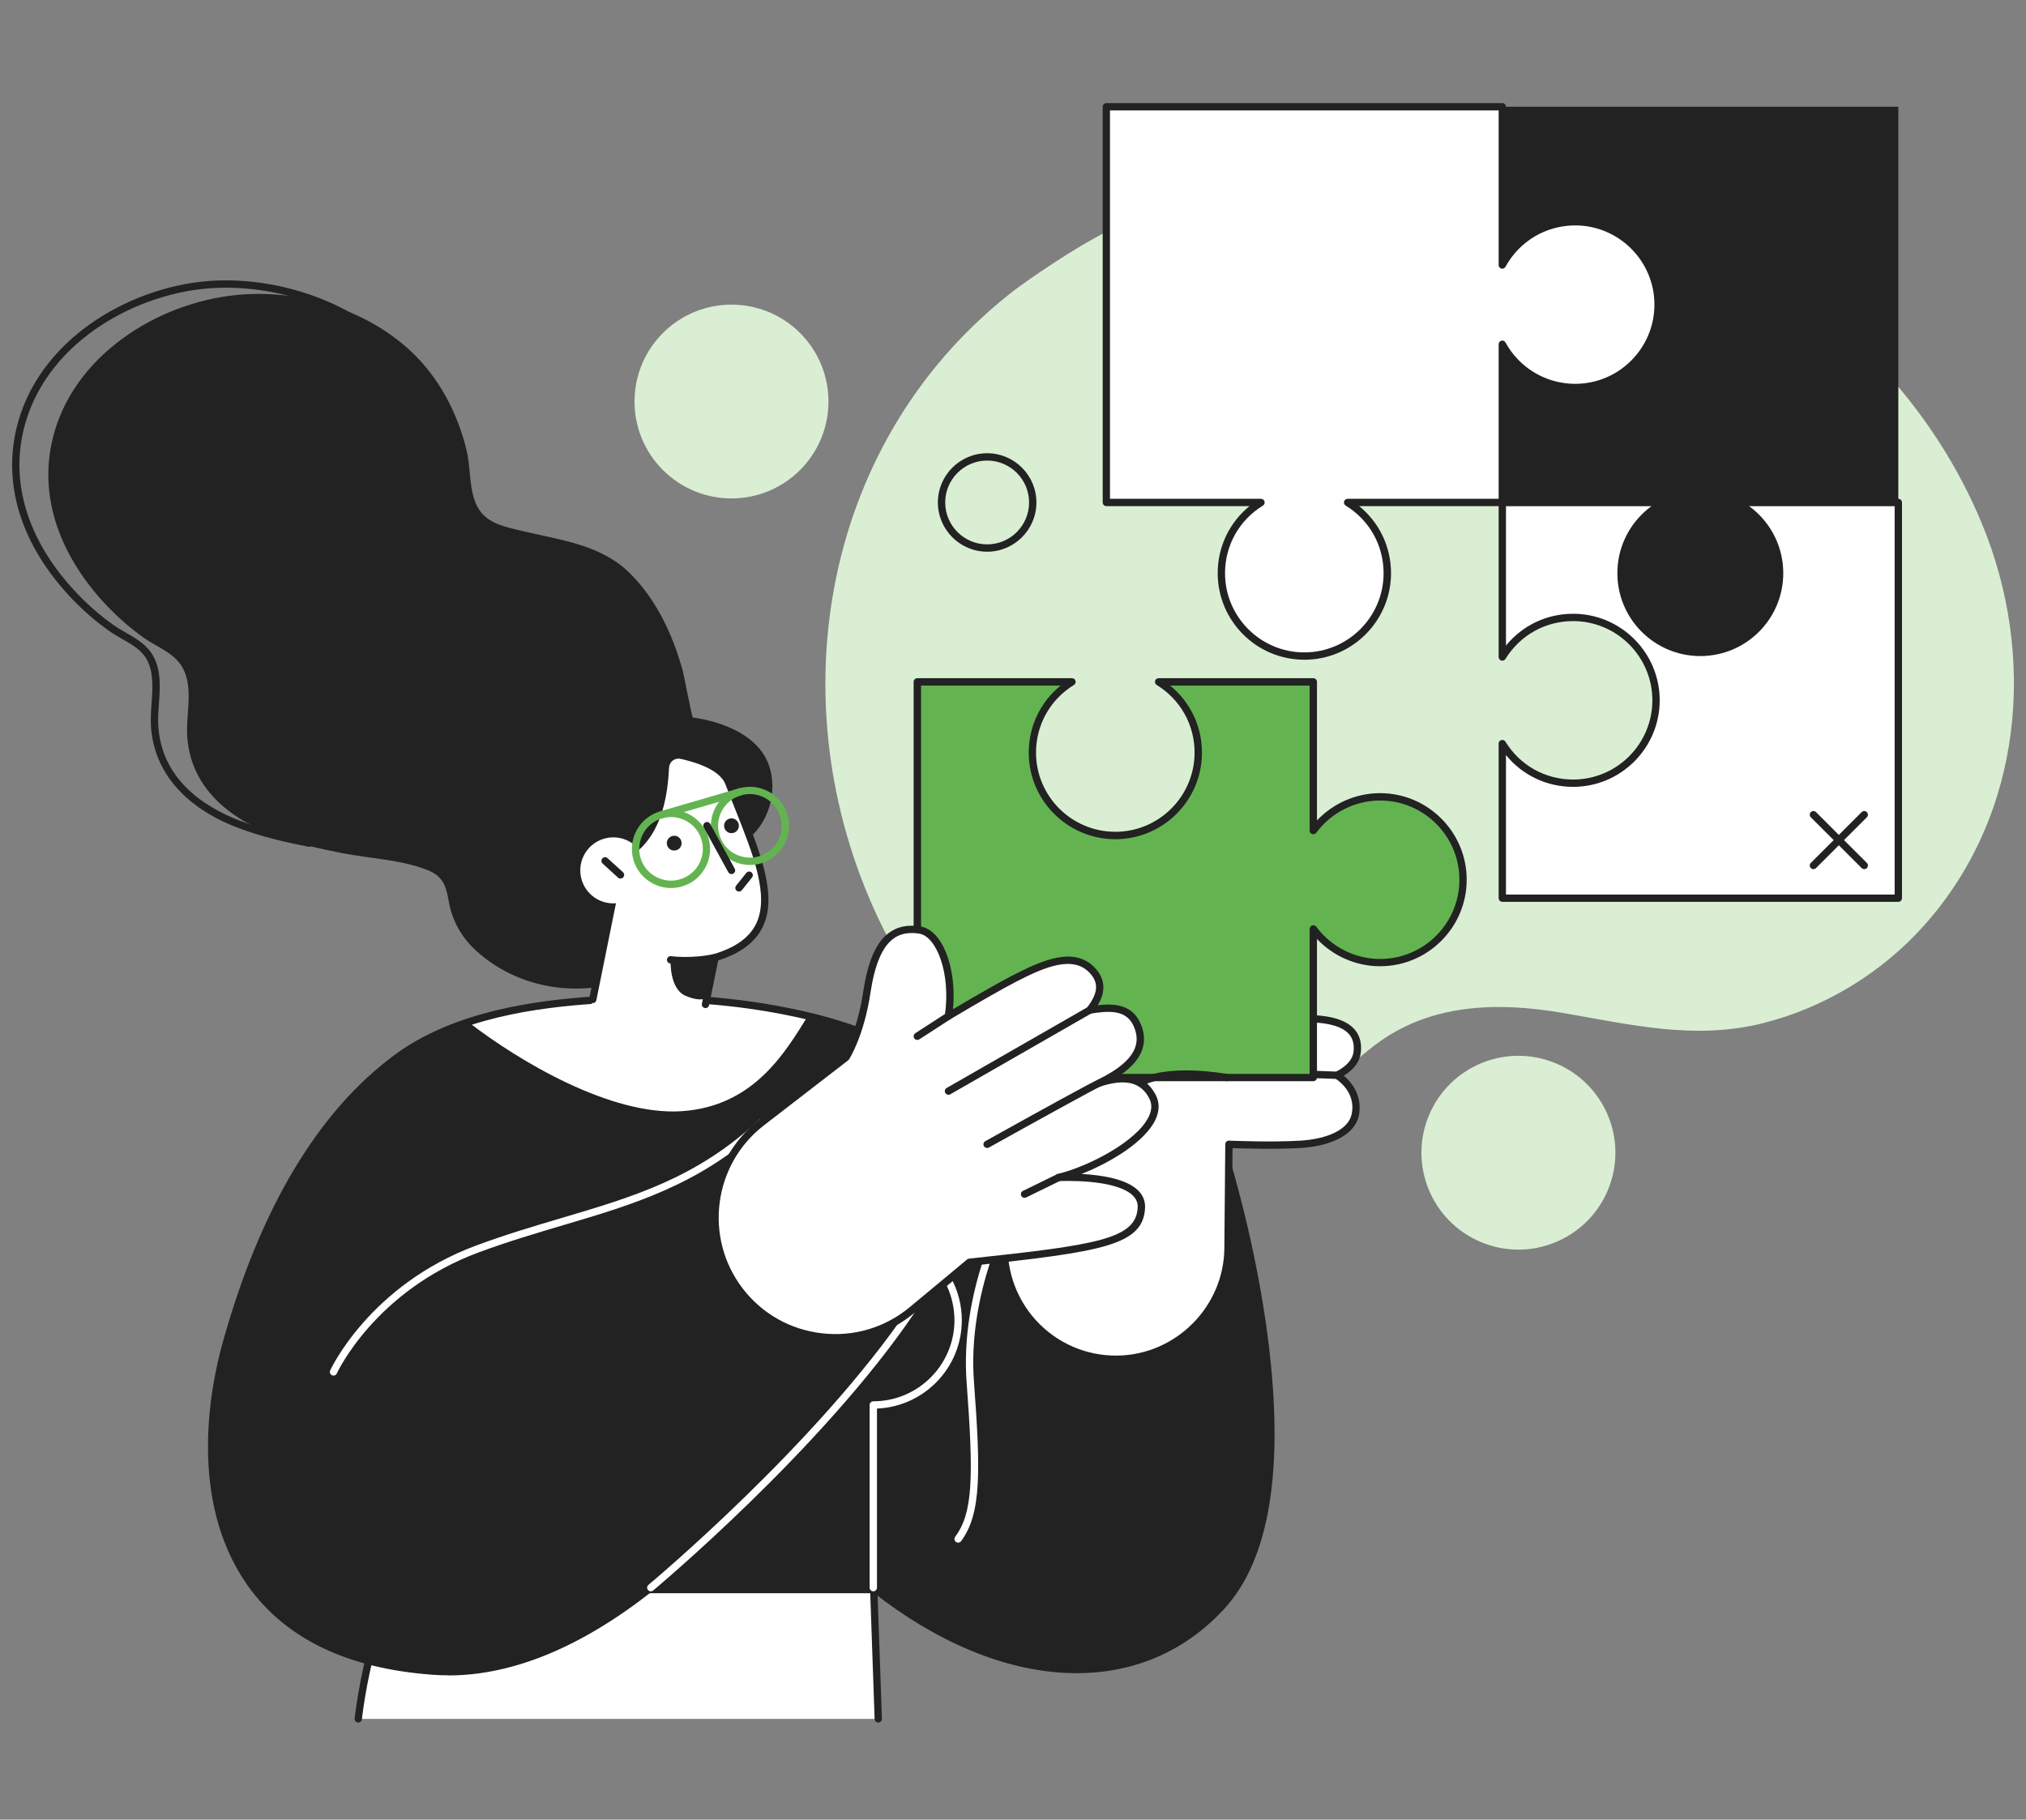
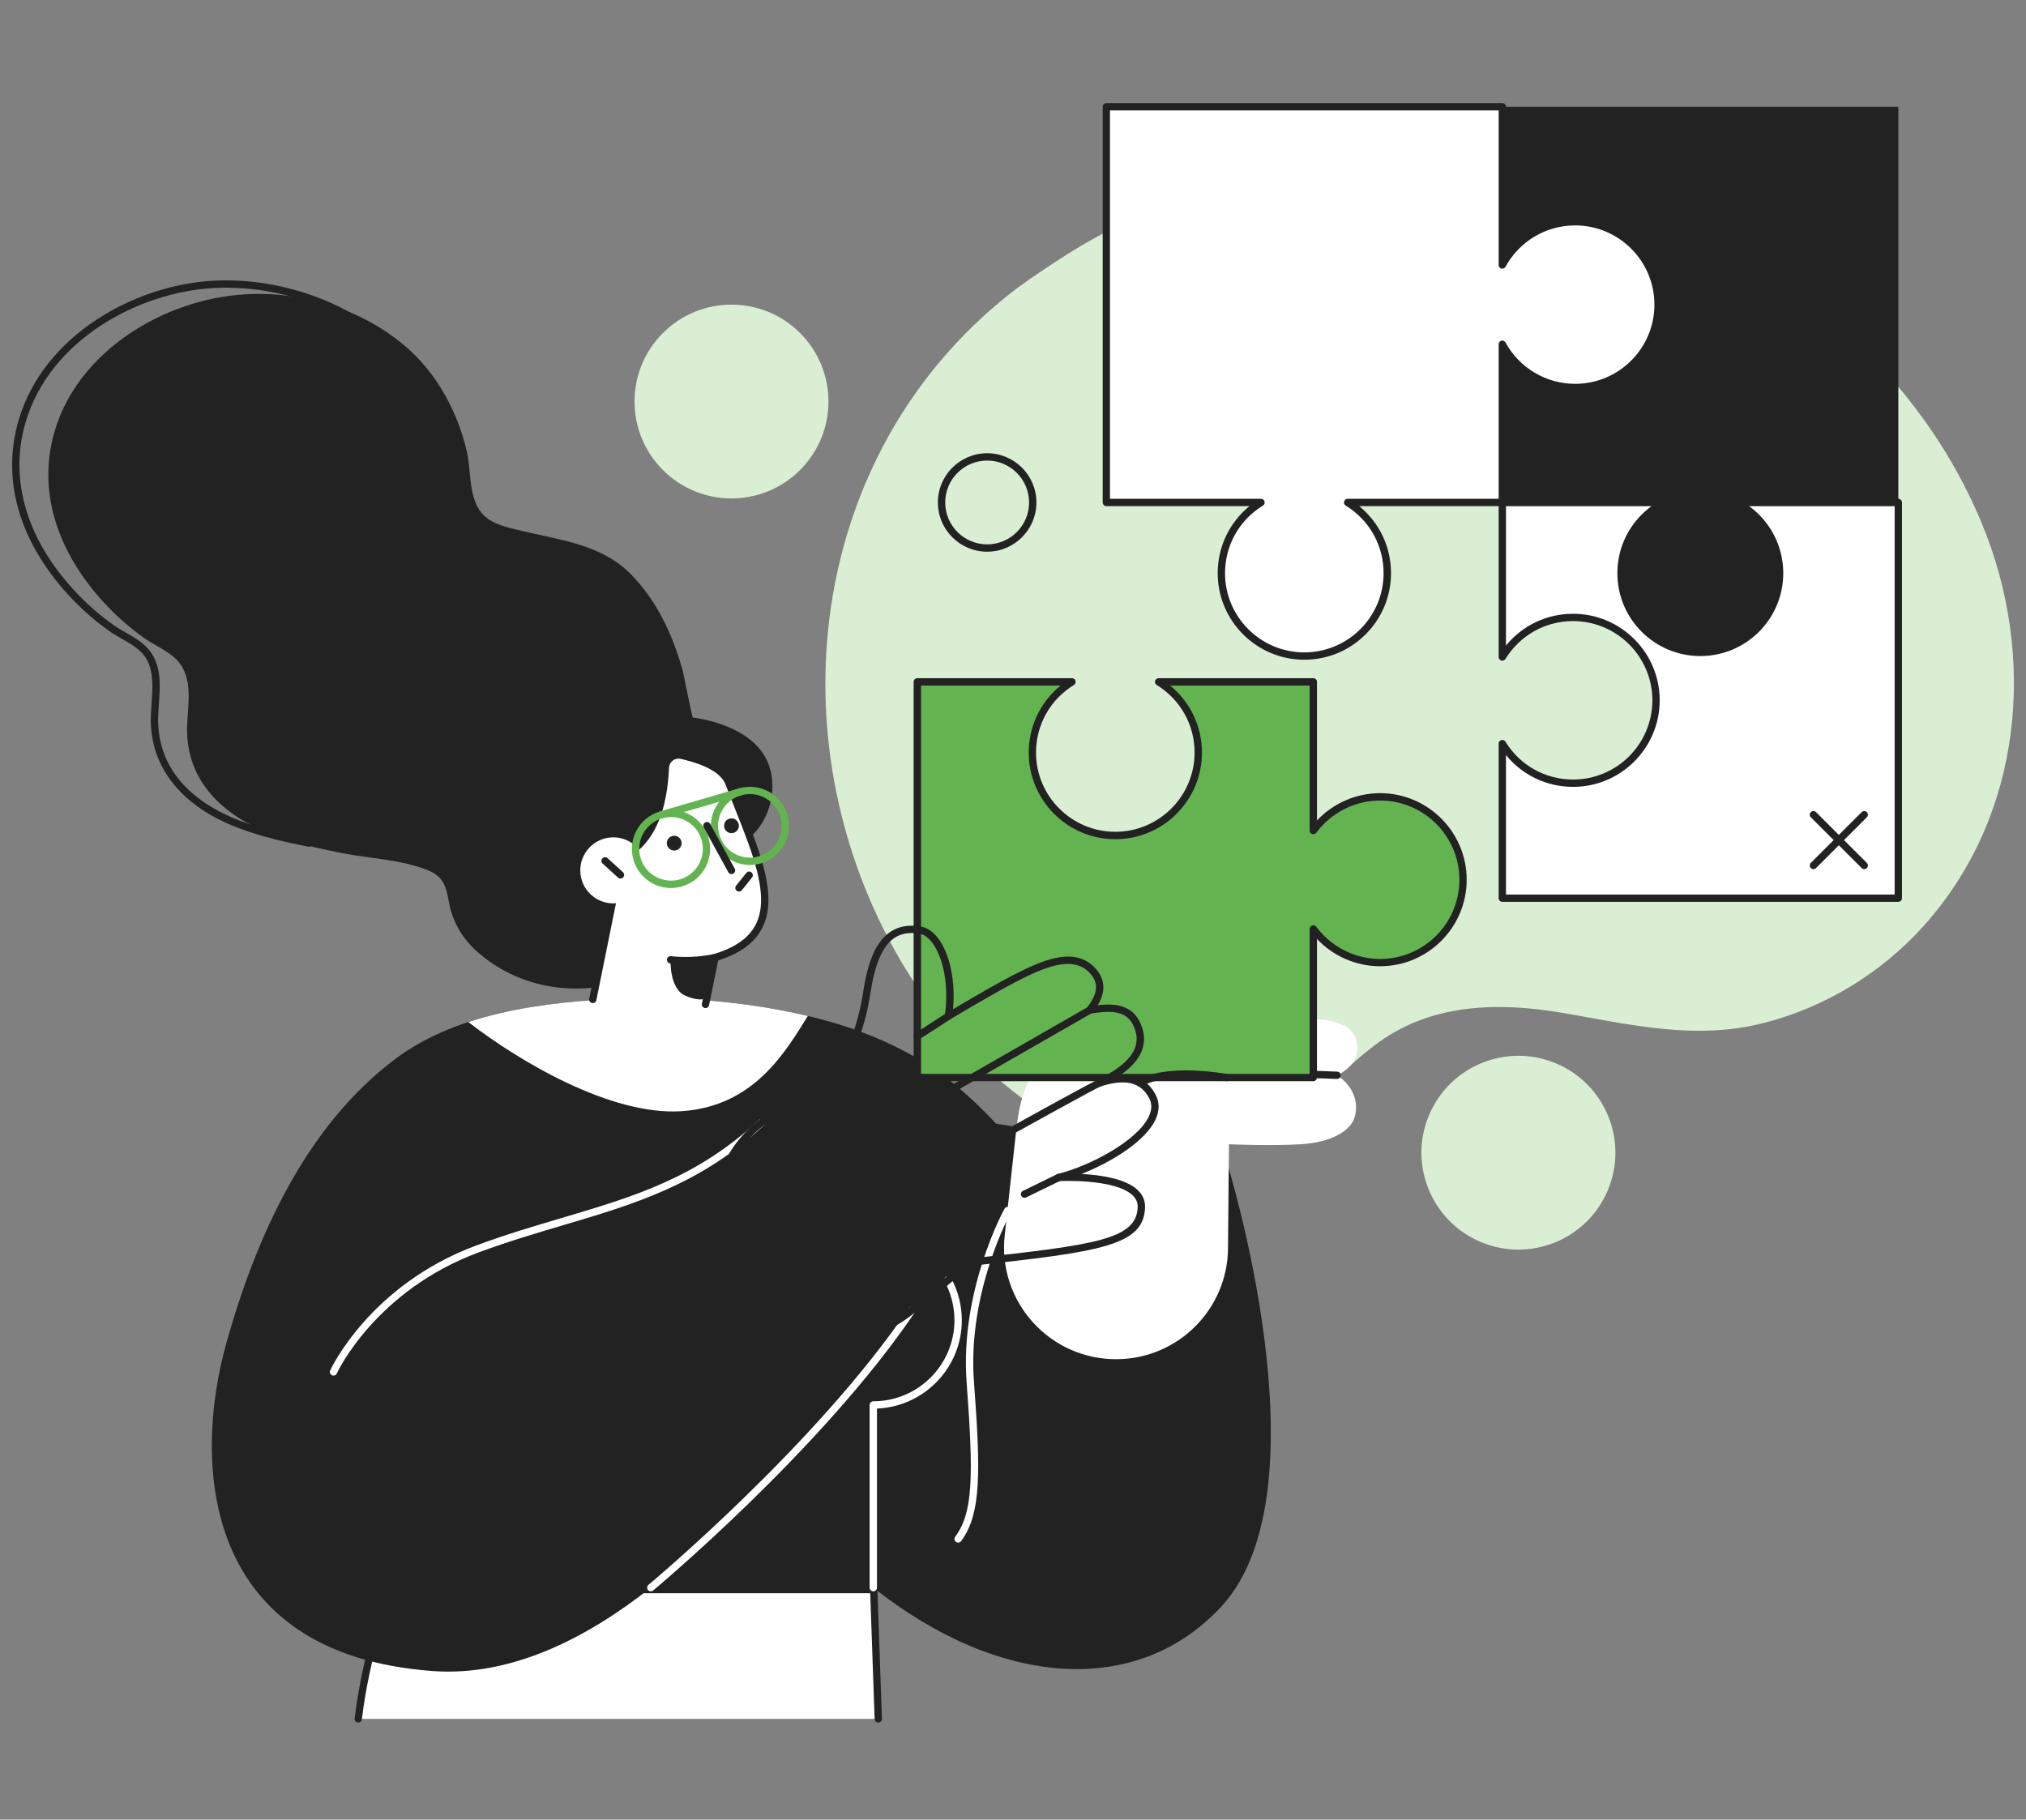
<svg xmlns="http://www.w3.org/2000/svg" width="334" height="300" viewBox="0 0 334 300" fill="none">
  <rect x="0" y="0" width="334" height="300" fill="#808080" stroke="none" />
  <g clip-path="url(#clip0_2229_45862)">
    <path d="M144.051 262.074H64.448C64.448 262.074 60.572 271.02 59.065 283.396H144.793L144.051 262.074Z" fill="white" />
    <path d="M144.793 284C144.47 284 144.204 283.742 144.188 283.42L143.463 262.678H64.843C64.118 264.474 60.967 272.711 59.654 283.469C59.613 283.799 59.307 284.032 58.985 283.992C58.654 283.952 58.421 283.654 58.461 283.324C59.96 271.004 63.852 261.929 63.884 261.833C63.981 261.615 64.198 261.47 64.44 261.47H144.043C144.365 261.47 144.639 261.728 144.648 262.05L145.389 283.372C145.397 283.702 145.139 283.984 144.809 284C144.809 284 144.793 284 144.784 284H144.793Z" fill="#222222" />
    <path d="M202.213 191.473L164.204 185.249C162.052 182.938 159.764 180.756 157.322 178.743C150.175 172.873 141.384 169.354 132.432 167.325C121.24 164.78 109.483 164.104 98.049 164.877C87.01 165.626 74.536 167.663 65.415 174.411C50.427 185.49 42.16 204.091 37.309 221.467C31.693 241.581 33.401 272.735 71.338 275.505C84.085 276.439 96.47 270.303 107.291 261.752H143.971C164.792 278.243 187.539 279.885 201.391 264.82C219.15 245.503 202.213 191.465 202.213 191.465V191.473Z" fill="#222222" />
    <path d="M132.424 167.325C121.232 164.78 109.475 164.104 98.041 164.877C91.264 165.336 83.956 166.286 77.204 168.509C85.6 174.991 100.708 183.969 112.368 183.204C124.269 182.423 129.475 173.461 133.181 167.502C132.932 167.446 132.674 167.381 132.424 167.325Z" fill="white" />
-     <path d="M73.908 276.214C73.03 276.214 72.159 276.181 71.289 276.117C57.228 275.086 46.971 270.126 40.798 261.357C30.936 247.347 34.658 228.682 36.721 221.314C42.893 199.203 52.418 183.268 65.044 173.928C74.939 166.608 88.589 164.917 98.001 164.281C110.136 163.46 121.763 164.281 132.561 166.737C142.738 169.048 151.19 172.937 157.701 178.284C160.014 180.192 162.302 182.342 164.502 184.693L202.309 190.885C202.535 190.926 202.72 191.087 202.785 191.304C202.825 191.441 207.055 205.049 209.054 220.847C211.753 242.169 209.32 257.106 201.826 265.255C187.926 280.377 165.147 279.241 143.753 262.38H107.493C95.801 271.576 84.52 276.23 73.9 276.23L73.908 276.214ZM107.001 165.175C104.068 165.175 101.095 165.28 98.089 165.481C88.831 166.109 75.415 167.768 65.769 174.894C53.368 184.065 43.981 199.791 37.889 221.628C33.699 236.637 35.158 251.228 41.797 260.657C47.744 269.112 57.704 273.903 71.386 274.909C82.498 275.722 94.455 271.141 106.921 261.285C107.026 261.204 107.163 261.156 107.291 261.156H143.971C144.108 261.156 144.237 261.204 144.349 261.285C165.259 277.848 187.475 279.08 200.948 264.417C217.522 246.389 203.155 196.707 201.745 192.005L164.107 185.845C163.978 185.821 163.857 185.756 163.761 185.66C161.553 183.292 159.256 181.118 156.936 179.21C150.57 173.984 142.287 170.183 132.295 167.913C124.285 166.093 115.809 165.175 107.001 165.175Z" fill="#222222" />
    <path d="M143.971 262.364C143.64 262.364 143.366 262.09 143.366 261.76V231.951C143.366 231.621 143.64 231.347 143.971 231.347C144.301 231.347 144.575 231.621 144.575 231.951V261.76C144.575 262.09 144.301 262.364 143.971 262.364Z" fill="white" />
    <path d="M157.951 254.336C157.822 254.336 157.701 254.296 157.589 254.215C157.323 254.014 157.266 253.635 157.468 253.37C160.409 249.416 160.522 243.538 159.353 227.885C158.225 212.674 165.526 199.421 165.598 199.292C165.759 199.002 166.13 198.897 166.42 199.058C166.71 199.219 166.815 199.59 166.654 199.88C166.581 200.008 159.458 212.956 160.562 227.796C161.666 242.612 161.795 249.577 158.443 254.094C158.322 254.256 158.145 254.336 157.959 254.336H157.951Z" fill="white" />
    <path d="M214.388 27.556C200.045 29.843 186.113 35.109 173.64 43.403C171.101 45.086 168.595 46.745 166.202 48.653C134.761 73.735 128.008 117.603 145.55 152.976C150.675 163.315 157.878 172.663 166.935 179.87C171.206 183.268 175.727 186.022 180.867 187.914C190.73 191.538 201.358 190.531 210.44 185.152C216.354 181.65 221.132 176.561 226.579 172.374C235.62 165.433 246.805 165.143 257.634 167.003C268.875 168.935 279.431 171.544 290.76 168.662C300.897 166.085 310.244 160.368 317.206 152.573C333.475 134.368 335.892 108.255 326.633 86.087C311.452 49.74 271.703 27.411 233.276 26.316C231.035 26.252 228.795 26.26 226.547 26.34C222.47 26.494 218.417 26.904 214.396 27.54L214.388 27.556Z" fill="#D9EED3" />
    <path d="M211.044 168.17C204.735 168.79 187.386 171.077 180.279 172.18C173.164 173.291 168.773 174.523 167.5 186.602C167.024 191.071 166.331 197.4 165.638 203.608C164.406 214.631 173.124 224.237 184.228 224.092C194.268 223.963 202.358 215.839 202.447 205.814L202.6 188.655C202.6 188.655 209.505 188.953 214.428 188.655C219.489 188.341 222.744 186.473 223.373 184.017C223.945 181.811 223.212 179.121 220.432 177.277C222.1 176.424 223.566 175.184 223.751 173.396C224.187 169.08 220.19 167.26 211.052 168.162L211.044 168.17Z" fill="white" />
-     <path d="M183.978 224.704C178.603 224.704 173.47 222.434 169.852 218.448C166.186 214.406 164.422 208.97 165.034 203.543C165.856 196.16 166.484 190.434 166.895 186.537C168.185 174.322 172.777 172.736 180.183 171.584C187.177 170.497 204.598 168.195 210.988 167.566C217.232 166.955 221.197 167.583 223.099 169.491C224.098 170.489 224.517 171.826 224.348 173.469C224.194 174.982 223.252 176.287 221.535 177.358C224.057 179.443 224.468 182.189 223.953 184.178C223.227 187.004 219.585 188.953 214.461 189.267C210.424 189.517 205.017 189.355 203.196 189.291L203.043 205.822C202.946 216.097 194.509 224.567 184.228 224.696C184.147 224.696 184.066 224.696 183.978 224.696V224.704ZM211.1 168.766C204.735 169.386 187.346 171.689 180.368 172.776C173.35 173.871 169.321 175.055 168.096 186.666C167.685 190.563 167.056 196.288 166.235 203.68C165.67 208.761 167.314 213.85 170.755 217.643C174.196 221.435 179.087 223.577 184.22 223.496C193.849 223.368 201.753 215.436 201.842 205.814L201.995 188.655C201.995 188.494 202.068 188.333 202.18 188.22C202.301 188.107 202.454 188.043 202.624 188.059C202.696 188.059 209.553 188.357 214.388 188.059C218.973 187.777 222.196 186.175 222.784 183.872C223.381 181.569 222.373 179.298 220.093 177.785C219.916 177.664 219.811 177.463 219.827 177.245C219.843 177.028 219.964 176.843 220.157 176.746C222.011 175.804 223.018 174.652 223.147 173.34C223.276 172.06 222.978 171.077 222.244 170.336C220.641 168.726 216.894 168.195 211.109 168.758L211.1 168.766Z" fill="#222222" />
    <path d="M247.667 82.842V108.327C250.068 104.414 254.395 101.797 259.335 101.797C266.885 101.797 273.009 107.916 273.009 115.461C273.009 123.006 266.885 129.126 259.335 129.126C254.403 129.126 250.076 126.517 247.667 122.595V148.08H312.951V82.842H247.667Z" fill="white" />
    <path d="M312.951 148.684H247.667C247.336 148.684 247.062 148.41 247.062 148.08V122.595C247.062 122.322 247.24 122.088 247.506 122.016C247.764 121.943 248.046 122.048 248.183 122.281C250.584 126.187 254.75 128.522 259.335 128.522C266.546 128.522 272.404 122.66 272.404 115.461C272.404 108.263 266.538 102.401 259.335 102.401C254.75 102.401 250.584 104.736 248.183 108.641C248.037 108.875 247.764 108.979 247.506 108.907C247.248 108.834 247.062 108.593 247.062 108.327V82.842C247.062 82.512 247.336 82.238 247.667 82.238H312.951C313.282 82.238 313.556 82.512 313.556 82.842V148.08C313.556 148.41 313.282 148.684 312.951 148.684ZM248.271 147.485H312.347V83.454H248.271V106.435C250.971 103.125 254.975 101.193 259.335 101.193C267.207 101.193 273.613 107.594 273.613 115.461C273.613 123.328 267.207 129.73 259.335 129.73C254.983 129.73 250.971 127.805 248.271 124.488V147.468V147.485Z" fill="#222222" />
    <path d="M312.951 82.842V17.604L247.667 17.604V82.842H312.951Z" fill="#222222" />
    <path d="M259.681 36.559C254.5 36.559 249.987 39.441 247.667 43.693V17.604H182.382V82.842H207.885C203.969 85.25 201.35 89.566 201.35 94.502C201.35 102.046 207.474 108.166 215.025 108.166C222.575 108.166 228.699 102.046 228.699 94.502C228.699 89.574 226.088 85.25 222.164 82.842H247.667V56.753C249.987 61.005 254.5 63.887 259.681 63.887C267.231 63.887 273.355 57.768 273.355 50.223C273.355 42.678 267.231 36.559 259.681 36.559Z" fill="white" />
    <path d="M215.025 108.77C207.152 108.77 200.746 102.368 200.746 94.502C200.746 90.153 202.672 86.144 205.992 83.446H182.39C182.06 83.446 181.786 83.172 181.786 82.842V17.604C181.786 17.274 182.06 17 182.39 17H247.675C248.005 17 248.279 17.274 248.279 17.604V41.639C250.954 38.089 255.161 35.955 259.689 35.955C267.562 35.955 273.968 42.356 273.968 50.223C273.968 58.09 267.562 64.491 259.689 64.491C255.161 64.491 250.954 62.358 248.279 58.807V82.842C248.279 83.172 248.005 83.446 247.675 83.446H224.074C227.385 86.144 229.319 90.145 229.319 94.502C229.319 102.368 222.913 108.77 215.041 108.77H215.025ZM182.987 82.238H207.885C208.159 82.238 208.393 82.415 208.466 82.681C208.538 82.939 208.433 83.221 208.2 83.358C204.292 85.757 201.955 89.92 201.955 94.502C201.955 101.708 207.821 107.562 215.025 107.562C222.228 107.562 228.094 101.7 228.094 94.502C228.094 89.92 225.758 85.757 221.85 83.358C221.616 83.213 221.511 82.939 221.584 82.681C221.656 82.423 221.898 82.238 222.164 82.238H247.063V56.753C247.063 56.48 247.248 56.238 247.514 56.166C247.78 56.101 248.062 56.222 248.191 56.463C250.487 60.667 254.887 63.283 259.673 63.283C266.885 63.283 272.743 57.422 272.743 50.223C272.743 43.024 266.877 37.163 259.673 37.163C254.887 37.163 250.487 39.771 248.191 43.983C248.062 44.224 247.78 44.345 247.514 44.281C247.248 44.216 247.063 43.975 247.063 43.693V18.208H182.987V82.238Z" fill="#222222" />
    <path d="M280.309 108.166C287.861 108.166 293.983 102.048 293.983 94.502C293.983 86.955 287.861 80.837 280.309 80.837C272.757 80.837 266.635 86.955 266.635 94.502C266.635 102.048 272.757 108.166 280.309 108.166Z" fill="#222222" />
    <path d="M127.025 127.072C125.244 119.399 114.213 118.304 114.213 118.304C114.076 118.263 112.707 111.113 112.537 110.501C110.893 104.647 108.251 98.922 103.899 94.574C99.097 89.775 92.514 89.091 86.245 87.577C83.416 86.892 80.193 86.369 78.719 83.575C77.284 80.853 77.631 77.278 76.938 74.331C75.455 68.067 72.264 62.019 67.478 57.671C60.266 51.125 50.13 47.968 40.46 48.524C27.133 49.281 12.886 57.816 9.002 71.126C5.828 81.997 10.3 92.287 17.866 100.122C19.679 101.998 21.661 103.705 23.788 105.211C25.94 106.725 28.792 107.675 30.114 110.107C31.887 113.368 30.71 117.442 30.847 120.961C31.177 129.391 37.277 134.657 44.699 137.516C48.462 138.965 52.41 139.875 56.35 140.648C60.919 141.542 66.237 141.727 70.532 143.475C71.152 143.724 71.749 144.046 72.24 144.497C73.892 146.011 73.763 148.266 74.359 150.246C75.06 152.573 76.366 154.723 78.13 156.406C84.528 162.494 93.835 164.418 102.32 161.93C106.905 160.585 111.361 157.984 114.769 154.498C118.847 150.327 123.641 138.064 123.641 138.064C126.647 135.382 127.968 131.082 127.041 127.072H127.025Z" fill="#222222" />
    <path d="M50.984 139.61C50.984 139.61 50.903 139.61 50.863 139.601C47.285 138.901 43.095 137.975 39.106 136.437C30.227 133.023 25.174 126.952 24.868 119.342C24.828 118.231 24.909 117.064 24.989 115.928C25.166 113.44 25.352 110.863 24.207 108.754C23.353 107.184 21.782 106.282 20.114 105.332C19.421 104.937 18.712 104.526 18.059 104.067C15.932 102.57 13.91 100.831 12.048 98.906C3.33 89.864 0.131 79.356 3.056 69.323C7.189 55.167 22.282 47.018 35.061 46.285C45.44 45.698 56.648 49.402 63.618 55.739C63.868 55.964 63.884 56.343 63.659 56.592C63.433 56.842 63.054 56.858 62.804 56.633C56.06 50.505 45.198 46.922 35.126 47.493C22.773 48.202 8.189 56.037 4.208 69.661C1.404 79.259 4.506 89.348 12.927 98.069C14.732 99.937 16.698 101.628 18.76 103.085C19.365 103.512 20.026 103.89 20.718 104.285C22.459 105.283 24.248 106.306 25.271 108.182C26.584 110.598 26.391 113.352 26.198 116.017C26.117 117.168 26.037 118.255 26.077 119.294C26.431 128.385 33.595 133.023 39.541 135.31C43.441 136.807 47.567 137.717 51.096 138.41C51.427 138.474 51.636 138.788 51.572 139.118C51.515 139.408 51.266 139.61 50.984 139.61Z" fill="#222222" />
    <path d="M119.783 148.166C125.504 139.814 123.366 128.408 115.008 122.691C106.65 116.974 95.236 119.111 89.515 127.463C83.794 135.816 85.933 147.221 94.291 152.938C102.649 158.655 114.063 156.518 119.783 148.166Z" fill="#222222" />
    <path d="M96.969 168.396L101.103 147.968L99.798 142.194C108.275 140.455 109.411 131.421 109.677 126.533C109.749 125.18 111.022 124.222 112.344 124.536C115.092 125.188 119.128 126.42 120.144 129.118C124.922 141.735 131.65 153.733 117.863 157.888L115.519 169.386L96.961 168.412L96.969 168.396Z" fill="white" />
    <path d="M116.3 166.206C116.3 166.206 116.22 166.206 116.179 166.19C115.849 166.125 115.64 165.803 115.712 165.481L117.283 157.751C117.324 157.534 117.485 157.356 117.702 157.292C121.272 156.213 123.544 154.578 124.656 152.292C126.88 147.694 124.149 140.825 121.256 133.554C120.708 132.169 120.136 130.744 119.596 129.319C118.573 126.621 113.794 125.486 112.223 125.116C111.772 125.011 111.296 125.108 110.926 125.381C110.555 125.663 110.321 126.09 110.297 126.557C110.104 130.011 109.54 140.358 100.539 142.645L101.716 147.839C101.732 147.919 101.732 148.008 101.716 148.088L98.315 164.893C98.251 165.223 97.937 165.433 97.606 165.368C97.276 165.304 97.066 164.982 97.131 164.66L100.507 147.976L99.226 142.323C99.194 142.162 99.226 142.001 99.306 141.864C99.395 141.727 99.532 141.631 99.693 141.598C105.527 140.399 108.597 135.463 109.089 126.493C109.137 125.671 109.54 124.914 110.201 124.415C110.861 123.924 111.699 123.747 112.497 123.94C115.495 124.649 119.604 125.937 120.724 128.892C121.264 130.309 121.828 131.735 122.376 133.111C125.373 140.632 128.202 147.734 125.744 152.815C124.519 155.351 122.118 157.163 118.403 158.347L116.897 165.723C116.84 166.012 116.59 166.206 116.308 166.206H116.3Z" fill="#222222" />
    <path d="M112.988 158.983C111.498 158.983 110.539 158.846 110.466 158.838C110.136 158.79 109.91 158.484 109.959 158.154C110.007 157.823 110.313 157.598 110.644 157.646C110.676 157.646 113.907 158.113 117.751 157.284C118.081 157.211 118.395 157.421 118.468 157.751C118.54 158.073 118.331 158.395 118 158.468C116.083 158.878 114.326 158.991 112.988 158.991V158.983Z" fill="#222222" />
    <path d="M116.55 164.45C116.55 164.45 115.752 165.328 113.029 164.185C110.305 163.041 110.547 158.242 110.547 158.242L117.863 157.88L116.542 164.458L116.55 164.45Z" fill="#222222" />
    <path d="M95.785 144.642C96.414 147.581 99.314 149.449 102.256 148.821C105.197 148.193 107.066 145.294 106.438 142.355C105.809 139.416 102.908 137.548 99.967 138.176C97.026 138.804 95.157 141.703 95.785 144.634V144.642Z" fill="white" />
    <path d="M102.288 144.851C102.143 144.851 101.998 144.803 101.885 144.69L99.347 142.379C99.097 142.154 99.081 141.776 99.306 141.526C99.532 141.276 99.911 141.26 100.16 141.486L102.699 143.797C102.948 144.022 102.964 144.401 102.739 144.65C102.618 144.779 102.457 144.843 102.296 144.843L102.288 144.851Z" fill="#222222" />
    <path d="M108.984 134.955C108.726 134.955 108.484 134.786 108.404 134.521C108.307 134.199 108.492 133.868 108.815 133.772L121.82 129.979C122.142 129.883 122.473 130.068 122.569 130.39C122.666 130.712 122.481 131.042 122.158 131.139L109.153 134.931C109.097 134.947 109.04 134.955 108.984 134.955Z" fill="#63B450" />
    <path d="M110.612 146.406C109.54 146.406 108.484 146.14 107.517 145.608C106.01 144.779 104.907 143.418 104.431 141.767C103.432 138.353 105.398 134.77 108.815 133.78C110.466 133.297 112.207 133.49 113.722 134.319C115.229 135.149 116.333 136.509 116.808 138.16C117.291 139.811 117.098 141.55 116.268 143.064C115.438 144.57 114.076 145.673 112.425 146.148C111.828 146.325 111.216 146.406 110.612 146.406ZM105.591 141.421C105.986 142.766 106.873 143.877 108.106 144.545C109.33 145.214 110.748 145.375 112.094 144.98C113.44 144.586 114.552 143.7 115.221 142.468C115.889 141.244 116.051 139.827 115.656 138.482C115.261 137.138 114.375 136.026 113.142 135.358C111.917 134.682 110.499 134.529 109.153 134.923C106.381 135.728 104.786 138.643 105.591 141.413V141.421Z" fill="#63B450" />
    <path d="M123.633 142.605C120.845 142.605 118.259 140.777 117.445 137.967C116.446 134.553 118.42 130.97 121.828 129.979C123.48 129.496 125.221 129.689 126.735 130.519C128.242 131.348 129.346 132.709 129.822 134.36C130.305 136.01 130.112 137.749 129.282 139.263C128.452 140.769 127.09 141.872 125.438 142.347C124.834 142.524 124.229 142.605 123.633 142.605ZM118.597 137.629C119.403 140.399 122.32 142.001 125.092 141.188C126.437 140.793 127.549 139.907 128.218 138.675C128.887 137.452 129.048 136.034 128.653 134.69C128.258 133.345 127.372 132.234 126.139 131.565C124.914 130.897 123.496 130.736 122.15 131.131C119.379 131.936 117.783 134.851 118.589 137.621L118.597 137.629Z" fill="#63B450" />
    <path d="M120.595 144.111C120.385 144.111 120.176 143.998 120.063 143.797L116.018 136.421C115.857 136.131 115.961 135.761 116.26 135.6C116.55 135.439 116.92 135.543 117.081 135.841L121.126 143.217C121.288 143.507 121.183 143.877 120.885 144.038C120.796 144.086 120.691 144.111 120.595 144.111Z" fill="#222222" />
    <path d="M109.942 139.191C110.039 139.859 110.668 140.318 111.328 140.213C111.997 140.117 112.456 139.489 112.352 138.828C112.255 138.16 111.626 137.701 110.966 137.806C110.305 137.911 109.838 138.531 109.942 139.191Z" fill="#222222" />
    <path d="M119.386 136.324C119.483 136.993 120.111 137.452 120.772 137.347C121.441 137.25 121.9 136.622 121.795 135.962C121.699 135.294 121.07 134.835 120.409 134.939C119.741 135.036 119.281 135.664 119.386 136.324Z" fill="#222222" />
    <path d="M227.522 131.364C223.01 131.364 219.005 133.554 216.515 136.928V112.418H191.012C194.929 114.825 197.547 119.141 197.547 124.077C197.547 131.622 191.423 137.741 183.873 137.741C176.323 137.741 170.199 131.622 170.199 124.077C170.199 119.149 172.81 114.825 176.734 112.418H151.231V177.656H216.515V153.145C219.005 156.519 223.01 158.709 227.522 158.709C235.073 158.709 241.197 152.59 241.197 145.045C241.197 137.5 235.073 131.38 227.522 131.38V131.364Z" fill="#63B450" />
    <path d="M216.507 178.26H151.223C150.893 178.26 150.619 177.986 150.619 177.656V112.418C150.619 112.087 150.893 111.814 151.223 111.814H176.726C177 111.814 177.234 111.991 177.306 112.256C177.379 112.514 177.274 112.796 177.04 112.933C173.132 115.332 170.795 119.495 170.795 124.077C170.795 131.284 176.662 137.138 183.865 137.138C191.069 137.138 196.935 131.276 196.935 124.077C196.935 119.495 194.598 115.332 190.69 112.933C190.457 112.788 190.352 112.514 190.424 112.256C190.497 111.999 190.739 111.814 191.004 111.814H216.507C216.838 111.814 217.112 112.087 217.112 112.418V135.269C219.795 132.427 223.574 130.768 227.514 130.768C235.387 130.768 241.793 137.17 241.793 145.037C241.793 152.904 235.387 159.305 227.514 159.305C223.566 159.305 219.787 157.646 217.112 154.804V177.656C217.112 177.986 216.838 178.26 216.507 178.26ZM151.827 177.052H215.903V153.145C215.903 152.887 216.072 152.654 216.322 152.573C216.572 152.493 216.846 152.573 216.999 152.791C219.457 156.116 223.389 158.105 227.522 158.105C234.734 158.105 240.592 152.243 240.592 145.045C240.592 137.846 234.726 131.984 227.522 131.984C223.389 131.984 219.457 133.973 216.999 137.299C216.846 137.508 216.572 137.596 216.322 137.516C216.072 137.435 215.903 137.202 215.903 136.944V113.038H192.906C196.218 115.735 198.152 119.737 198.152 124.093C198.152 131.96 191.746 138.361 183.873 138.361C176.001 138.361 169.595 131.96 169.595 124.093C169.595 119.745 171.521 115.735 174.84 113.038H151.843V177.068L151.827 177.052Z" fill="#222222" />
    <path d="M121.828 146.993C121.699 146.993 121.562 146.953 121.449 146.864C121.191 146.655 121.143 146.277 121.352 146.019L123.036 143.917C123.246 143.66 123.625 143.611 123.882 143.821C124.14 144.03 124.189 144.409 123.979 144.666L122.295 146.768C122.174 146.921 121.997 146.993 121.82 146.993H121.828Z" fill="#222222" />
    <path d="M54.988 226.798C54.907 226.798 54.819 226.782 54.738 226.741C54.432 226.605 54.295 226.25 54.432 225.944C54.496 225.807 60.91 211.877 78.525 205.339C83.392 203.535 88.033 202.158 92.529 200.83C104.511 197.279 114.866 194.219 125.139 184.629C125.381 184.403 125.768 184.411 125.994 184.661C126.219 184.903 126.211 185.289 125.961 185.515C115.478 195.298 104.495 198.551 92.868 201.989C88.396 203.318 83.763 204.687 78.936 206.474C61.813 212.827 55.584 226.307 55.528 226.443C55.431 226.669 55.206 226.798 54.98 226.798H54.988Z" fill="white" />
    <path d="M107.291 262.364C107.122 262.364 106.945 262.292 106.824 262.147C106.615 261.889 106.647 261.51 106.905 261.293C107.179 261.068 134.664 238.119 149.829 215.67C150.014 215.396 150.393 215.324 150.667 215.509C150.941 215.694 151.013 216.072 150.828 216.346C135.566 238.94 107.952 261.994 107.678 262.227C107.565 262.324 107.428 262.364 107.291 262.364Z" fill="white" />
    <path d="M220.423 177.889L216.483 177.744C216.153 177.728 215.887 177.454 215.903 177.116C215.919 176.786 216.193 176.528 216.532 176.536L220.448 176.681C220.778 176.698 221.044 176.971 221.028 177.309C221.02 177.632 220.746 177.889 220.423 177.889Z" fill="#222222" />
    <path d="M187.942 179.153C187.757 179.153 187.572 179.065 187.451 178.904C187.257 178.638 187.314 178.26 187.588 178.066C187.741 177.954 191.496 175.337 202.317 177.06C202.648 177.108 202.873 177.422 202.817 177.752C202.769 178.083 202.454 178.308 202.124 178.252C191.899 176.625 188.329 179.025 188.297 179.049C188.192 179.121 188.071 179.161 187.95 179.161L187.942 179.153Z" fill="#222222" />
    <path d="M143.971 232.241C143.64 232.241 143.366 231.967 143.366 231.637C143.366 231.307 143.64 231.033 143.971 231.033C151.343 231.033 157.347 225.034 157.347 217.667C157.347 215.444 156.791 213.238 155.735 211.298C155.574 211.008 155.687 210.637 155.977 210.476C156.267 210.315 156.637 210.428 156.799 210.718C157.951 212.835 158.563 215.243 158.563 217.667C158.563 225.703 152.02 232.241 143.979 232.241H143.971Z" fill="white" />
-     <path d="M174.518 194.138C181.343 192.504 192.697 185.982 189.981 180.788C188.144 177.277 184.679 177.446 181.246 178.558C186 176.222 189.538 173.106 187.306 168.67C185.767 165.602 182.117 166.141 179.651 166.544C181.303 164.426 182.109 162.204 180.102 160.038C177.032 156.72 172.052 158.862 167.25 161.326C164.309 162.84 159.305 165.779 156.356 167.542C157.387 160.448 155.05 153.878 151.626 153.346C146.807 152.598 144.092 155.682 142.883 163.637C141.811 170.723 139.434 174.354 139.434 174.354L125.551 185.072C116.913 191.747 115.293 204.139 121.941 212.803C128.782 221.717 141.666 223.174 150.32 216.008C155.437 211.773 159.796 208.117 159.796 208.117C180.924 205.854 187.918 204.872 188.144 199.074C188.361 193.398 174.51 194.138 174.51 194.138H174.518Z" fill="white" />
    <path d="M137.734 221.161C136.953 221.161 136.171 221.121 135.389 221.032C129.821 220.404 124.882 217.61 121.474 213.166C114.649 204.268 116.317 191.449 125.196 184.589L138.999 173.936C139.346 173.364 141.352 169.821 142.303 163.54C143.068 158.451 144.43 155.351 146.574 153.781C147.968 152.759 149.66 152.412 151.731 152.743C155.365 153.314 157.75 159.539 157.113 166.391C161.601 163.734 164.921 161.849 166.992 160.787C172.012 158.202 177.201 155.988 180.562 159.627C182.681 161.922 181.859 164.265 180.964 165.739C183.35 165.441 186.395 165.497 187.854 168.396C188.66 169.99 188.813 171.544 188.321 173.002C187.814 174.515 186.621 175.925 184.695 177.261C187.395 177.14 189.32 178.219 190.521 180.506C191.166 181.738 191.166 183.091 190.521 184.524C188.861 188.172 183.156 191.642 178.297 193.551C181.424 193.72 185.646 194.316 187.62 196.264C188.426 197.061 188.813 198.012 188.772 199.09C188.531 205.331 181.682 206.378 160.07 208.697C159.281 209.357 155.284 212.707 150.731 216.467C147.025 219.535 142.488 221.161 137.75 221.161H137.734ZM150.296 153.83C149.12 153.83 148.121 154.136 147.283 154.756C145.437 156.108 144.205 159.039 143.496 163.718C142.416 170.852 140.055 174.523 139.958 174.676C139.918 174.733 139.878 174.781 139.821 174.821L125.938 185.539C117.582 191.989 116.01 204.051 122.432 212.425C125.639 216.604 130.289 219.229 135.526 219.825C140.764 220.421 145.889 218.891 149.95 215.533C155.01 211.346 159.386 207.682 159.426 207.65C159.514 207.569 159.627 207.521 159.748 207.513C180.715 205.266 187.354 204.308 187.556 199.042C187.588 198.301 187.322 197.673 186.766 197.118C183.873 194.267 174.655 194.726 174.558 194.734C174.244 194.75 173.97 194.525 173.93 194.219C173.882 193.913 174.083 193.615 174.389 193.543C179.401 192.343 187.548 188.14 189.417 184.017C189.917 182.93 189.925 181.964 189.449 181.062C188.071 178.421 185.525 177.809 181.44 179.121C181.142 179.218 180.811 179.065 180.69 178.775C180.57 178.485 180.699 178.147 180.981 178.01C184.51 176.279 186.532 174.507 187.169 172.607C187.556 171.448 187.427 170.248 186.766 168.927C185.501 166.415 182.608 166.665 179.748 167.124C179.498 167.164 179.256 167.051 179.135 166.834C179.006 166.624 179.022 166.351 179.176 166.157C181.029 163.774 181.174 162.067 179.667 160.432C176.879 157.413 172.141 159.474 167.532 161.849C165.356 162.969 161.601 165.111 156.67 168.042C156.469 168.162 156.219 168.154 156.025 168.025C155.832 167.897 155.727 167.663 155.76 167.438C156.791 160.36 154.333 154.361 151.537 153.926C151.102 153.862 150.691 153.822 150.296 153.822V153.83Z" fill="#222222" />
    <path d="M151.223 171.456C151.022 171.456 150.828 171.359 150.715 171.182C150.538 170.9 150.619 170.53 150.893 170.344L156.033 167.019C156.315 166.842 156.686 166.914 156.871 167.196C157.049 167.478 156.976 167.848 156.694 168.033L151.553 171.359C151.449 171.423 151.336 171.456 151.223 171.456Z" fill="#222222" />
    <path d="M156.364 180.498C156.154 180.498 155.953 180.385 155.84 180.192C155.671 179.902 155.776 179.532 156.066 179.371L179.361 166.012C179.651 165.843 180.022 165.948 180.183 166.238C180.352 166.528 180.247 166.898 179.957 167.059L156.662 180.418C156.565 180.474 156.46 180.498 156.364 180.498Z" fill="#222222" />
    <path d="M162.738 189.267C162.528 189.267 162.319 189.154 162.206 188.961C162.045 188.671 162.15 188.301 162.44 188.14C170.667 183.558 180.594 178.074 181.126 177.962C181.456 177.897 181.77 178.107 181.835 178.437C181.899 178.751 181.706 179.049 181.408 179.137C180.594 179.459 169.99 185.313 163.028 189.194C162.931 189.243 162.835 189.267 162.738 189.267Z" fill="#222222" />
    <path d="M168.902 197.488C168.676 197.488 168.467 197.367 168.362 197.15C168.217 196.852 168.338 196.49 168.636 196.345L174.252 193.599C174.55 193.454 174.913 193.575 175.058 193.873C175.203 194.171 175.082 194.533 174.784 194.678L169.168 197.424C169.079 197.464 168.991 197.488 168.902 197.488Z" fill="#222222" />
    <path d="M265.037 196.293C268.488 188.172 264.698 178.793 256.571 175.344C248.445 171.895 239.059 175.683 235.607 183.804C232.156 191.925 235.946 201.304 244.073 204.753C252.2 208.201 261.586 204.414 265.037 196.293Z" fill="#D9EED3" />
    <path d="M131.896 77.496C138.14 71.258 138.14 61.143 131.896 54.904C125.653 48.665 115.531 48.665 109.288 54.904C103.045 61.143 103.045 71.258 109.288 77.496C115.531 83.735 125.653 83.735 131.896 77.496Z" fill="#D9EED3" />
    <path d="M307.335 143.297C307.182 143.297 307.029 143.241 306.908 143.12L298.528 134.746C298.294 134.513 298.294 134.126 298.528 133.893C298.761 133.659 299.148 133.659 299.382 133.893L307.762 142.267C307.996 142.5 307.996 142.887 307.762 143.12C307.641 143.241 307.488 143.297 307.335 143.297Z" fill="#222222" />
    <path d="M298.955 143.297C298.802 143.297 298.649 143.241 298.528 143.12C298.294 142.887 298.294 142.5 298.528 142.267L306.908 133.893C307.142 133.659 307.528 133.659 307.762 133.893C307.996 134.126 307.996 134.513 307.762 134.746L299.382 143.12C299.261 143.241 299.108 143.297 298.955 143.297Z" fill="#222222" />
    <path d="M162.738 90.959C158.257 90.959 154.615 87.319 154.615 82.842C154.615 78.365 158.257 74.726 162.738 74.726C167.218 74.726 170.86 78.365 170.86 82.842C170.86 87.319 167.218 90.959 162.738 90.959ZM162.738 75.933C158.926 75.933 155.824 79.034 155.824 82.842C155.824 86.651 158.926 89.751 162.738 89.751C166.549 89.751 169.651 86.651 169.651 82.842C169.651 79.034 166.549 75.933 162.738 75.933Z" fill="#222222" />
  </g>
  <defs>
    <clipPath id="clip0_2229_45862">
      <rect width="330" height="267" fill="white" transform="translate(2 17)" />
    </clipPath>
  </defs>
</svg>